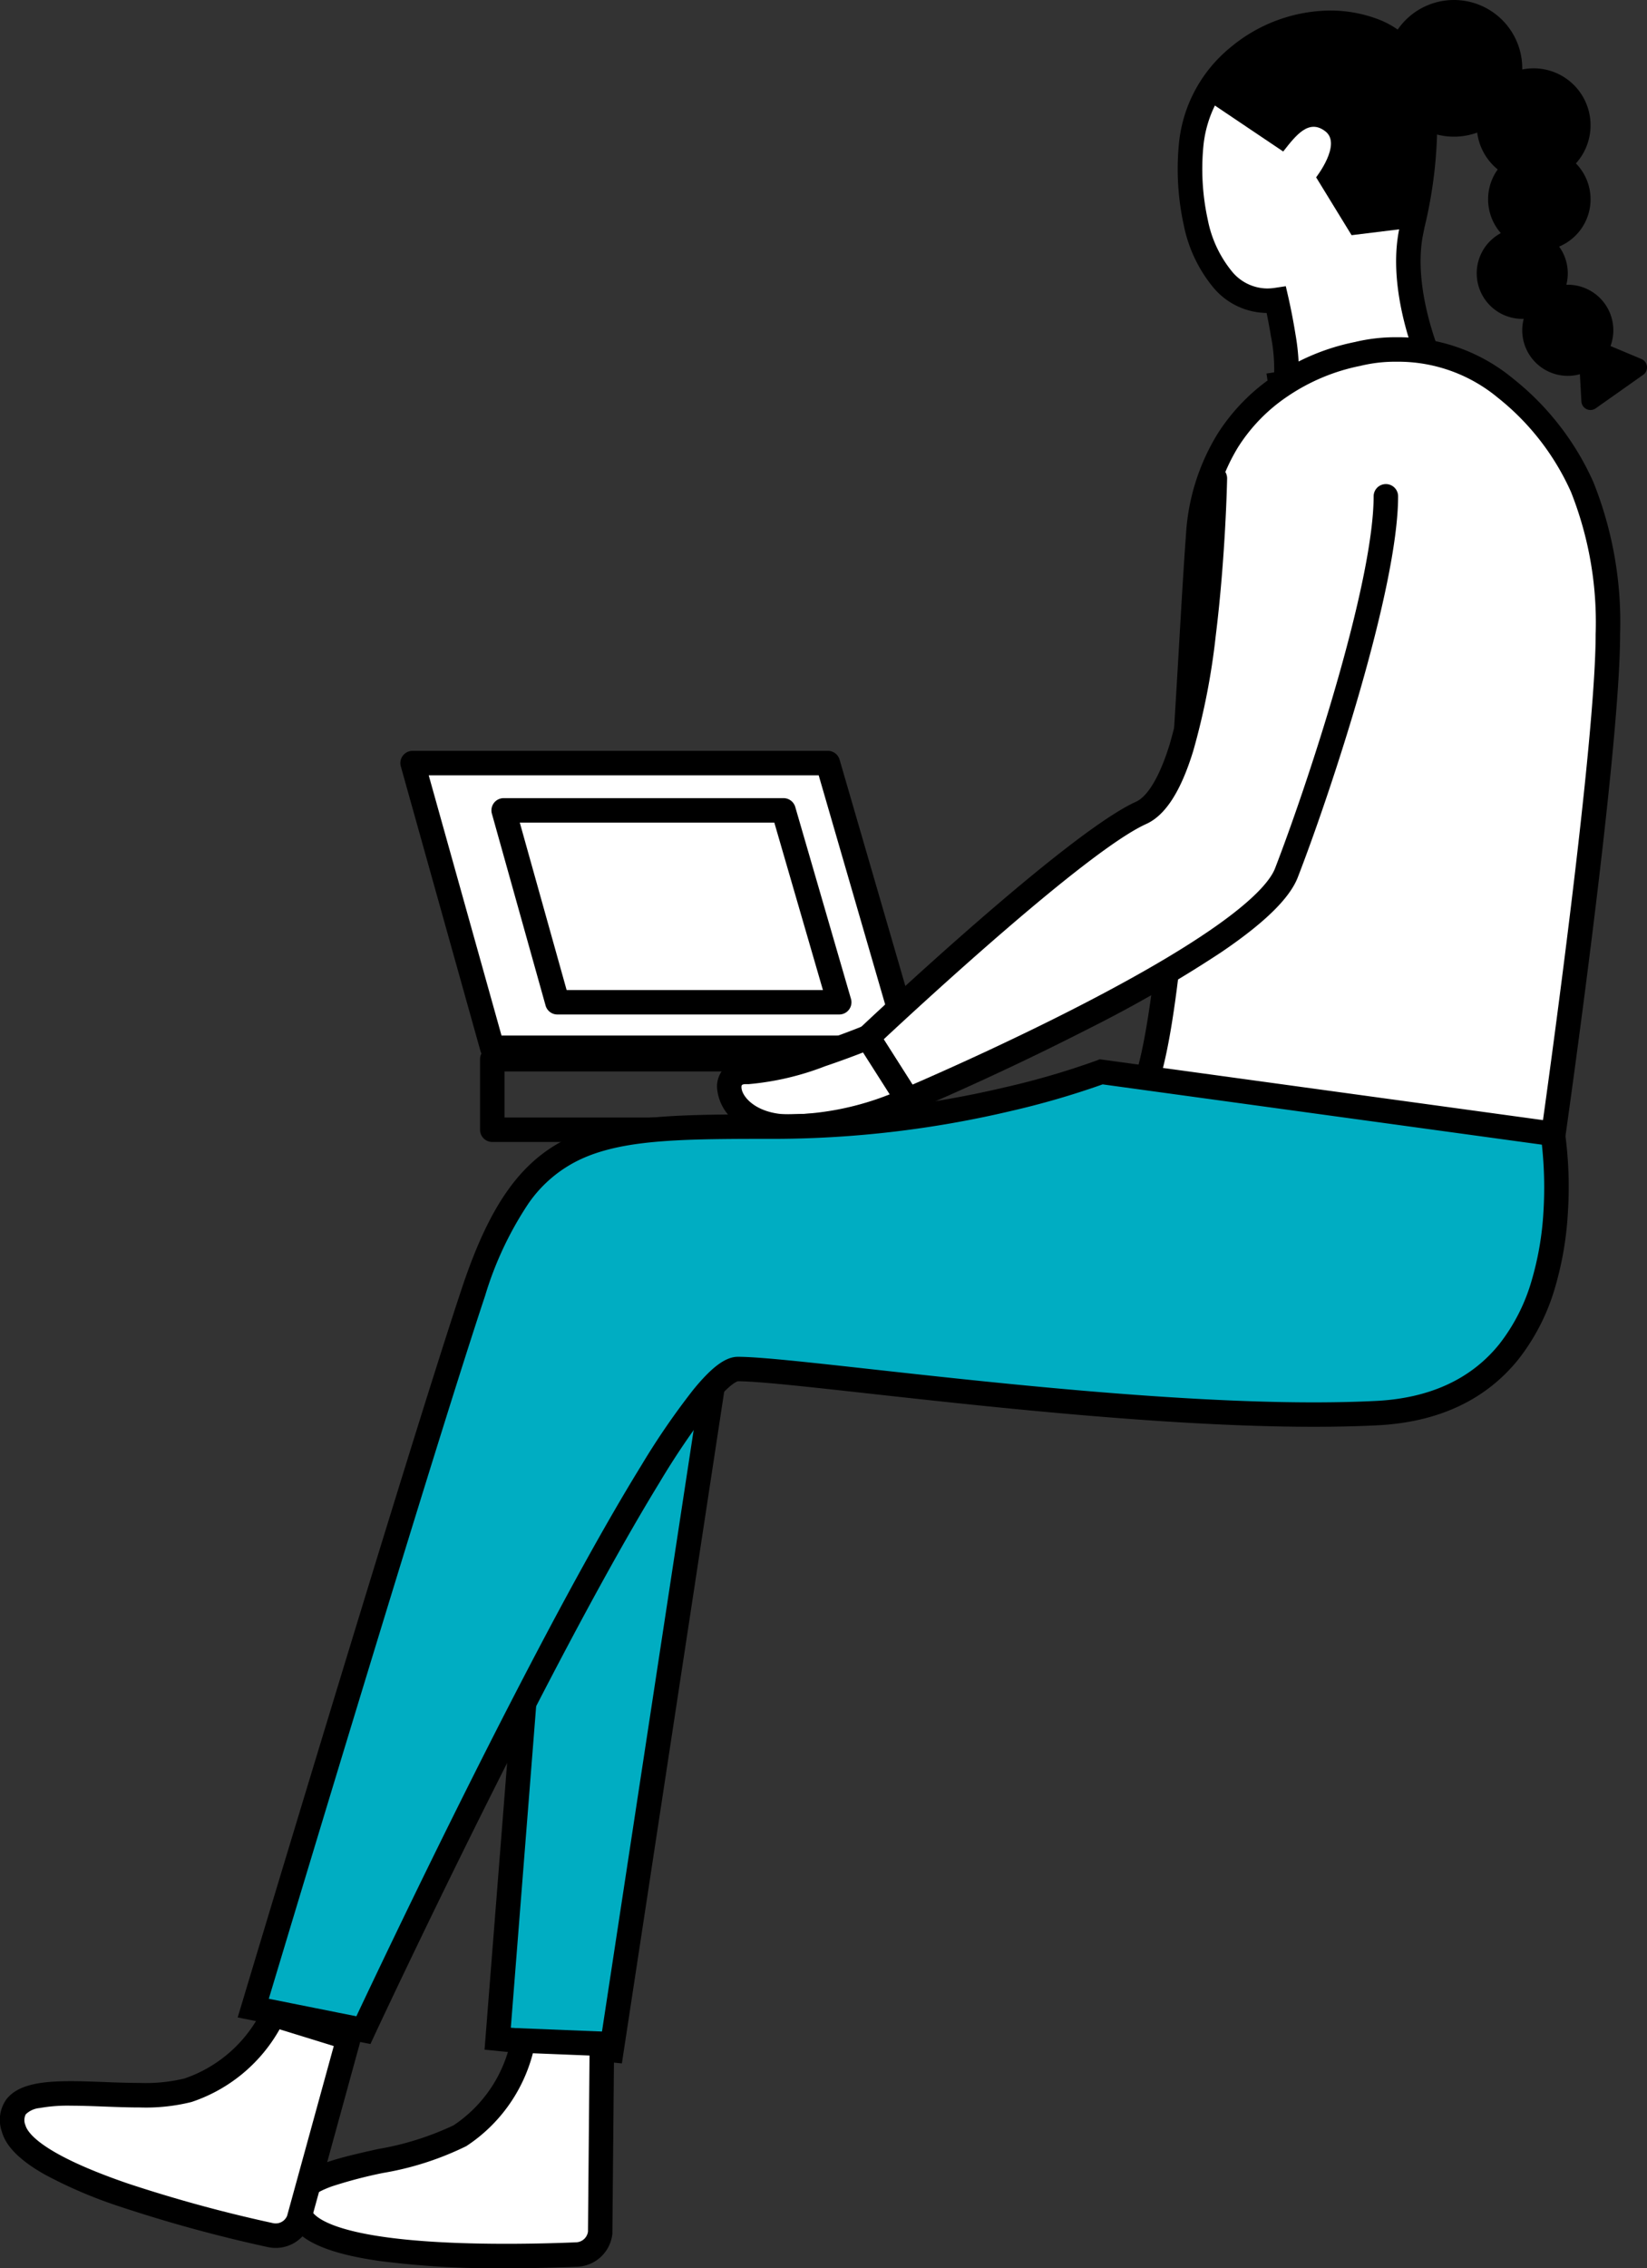
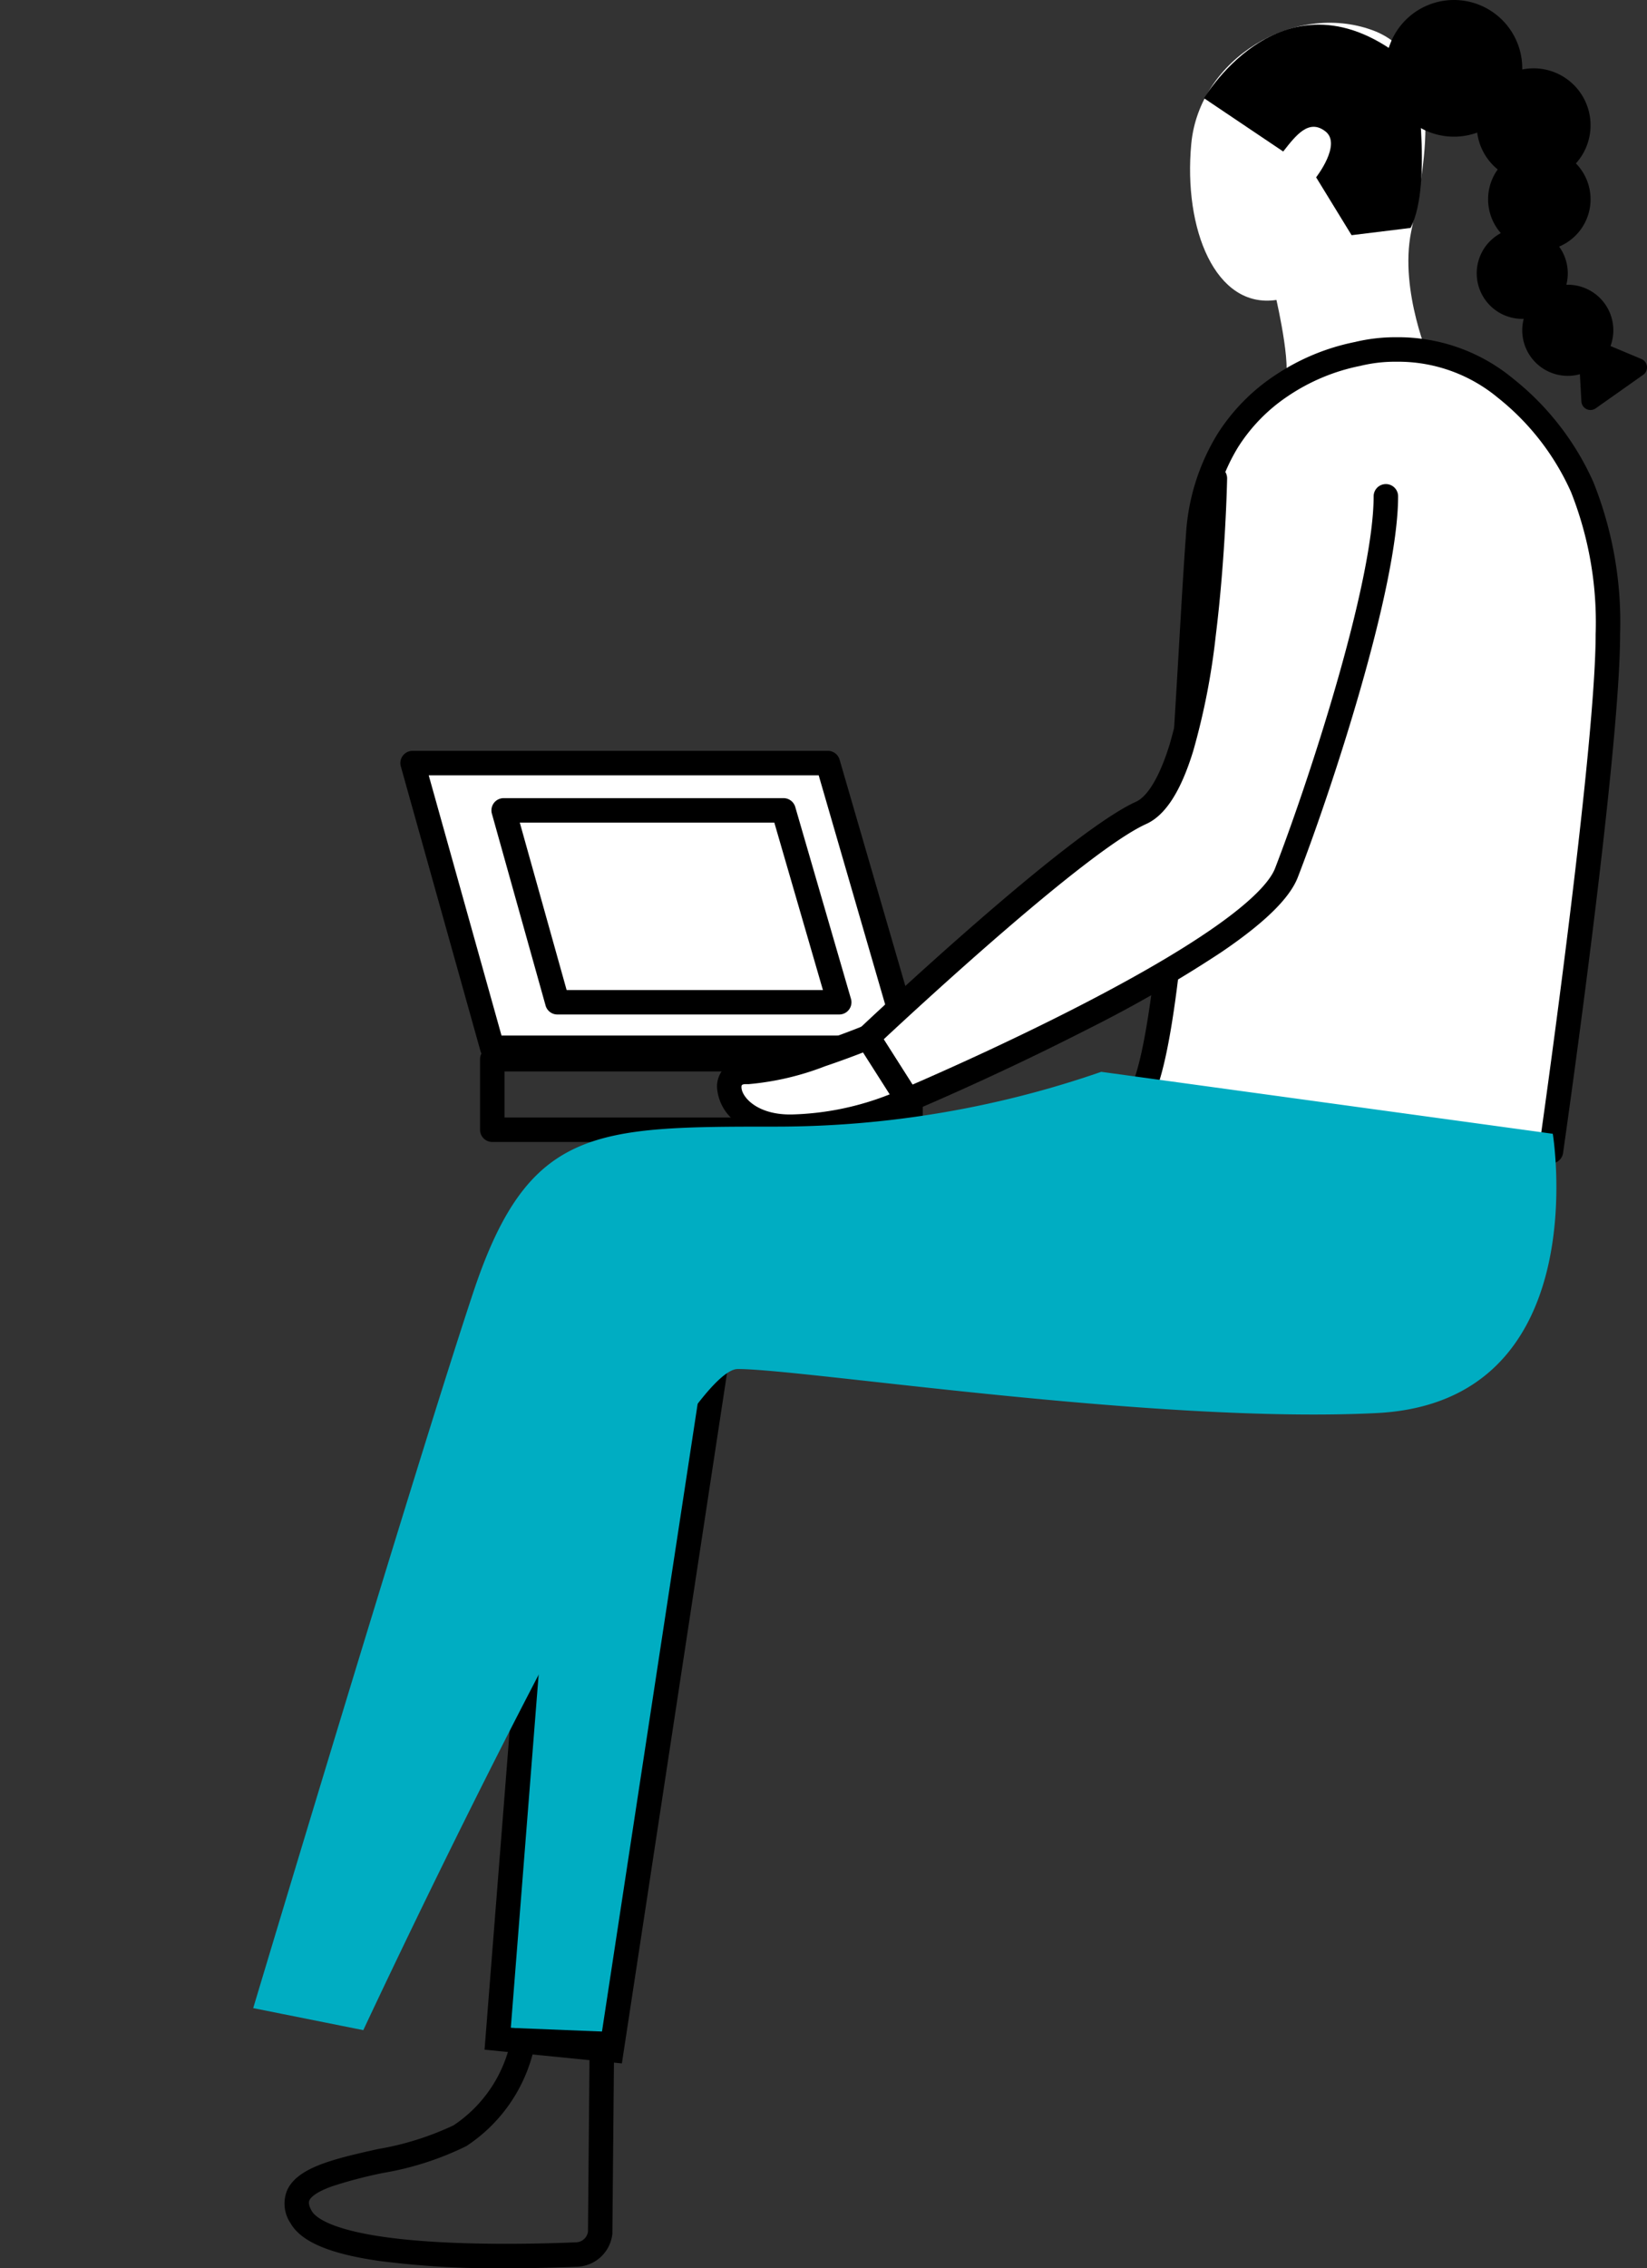
<svg xmlns="http://www.w3.org/2000/svg" width="134.644" height="185.346">
  <rect width="100%" height="100%" fill="#333333" stroke="none" />
  <defs>
    <clipPath id="a">
      <path fill="none" d="M0 0h134.644v185.346H0z" />
    </clipPath>
  </defs>
  <path d="M40.687 166.587l3.672-46.639 8.417-13.233 6.13 2.321-8.912 58.482z" fill="#00adc2" />
  <path d="M50.839 168.607l-11.226-1.123 3.768-47.863 8.987-14.13 7.647 2.9zm-9.079-2.918l7.388.739 8.652-56.743-4.613-1.746-7.847 12.336z" />
  <g clip-path="url(#a)">
    <path d="M103.688 31.507l1.1-.165c1.095-.168-.439-6.832-.439-6.832-4.97.743-7.617-5.761-6.962-12.753s8.431-11.6 14.784-9.3 4.166 11.656 3.189 16.5 1.563 10.585 1.563 10.585z" fill="#fff" />
-     <path d="M103.835 32.5l-.3-1.979.63-.095a13.837 13.837 0 00-.267-2.965 47.784 47.784 0 00-.351-1.889 5.762 5.762 0 01-4.29-2 11.534 11.534 0 01-2.482-5.174 21.413 21.413 0 01-.39-6.728 11.578 11.578 0 014.187-7.78 12.884 12.884 0 018.147-3.03 11.121 11.121 0 013.79.655c3.054 1.1 4.731 3.725 4.983 7.794a36.749 36.749 0 01-1.034 9.258l-.12.589c-.9 4.482 1.473 9.928 1.5 9.982l.532 1.2zm1.28-9.113l.208.9a49.6 49.6 0 01.586 3.043 18.242 18.242 0 01.273 2.8l9.353-1.388c-.718-2.017-1.917-6.2-1.157-9.977l.121-.593a35.187 35.187 0 001-8.734 8.852 8.852 0 00-.964-3.772 4.853 4.853 0 00-2.7-2.264 9.126 9.126 0 00-3.11-.536 10.853 10.853 0 00-6.856 2.555 9.59 9.59 0 00-3.482 6.434 19.393 19.393 0 00.348 6.09 9.568 9.568 0 002.012 4.277 3.762 3.762 0 002.842 1.35 4.192 4.192 0 00.616-.047z" />
    <path d="M115.319 18.621c1.886-3.68.294-13.1.294-13.1-10.3-9.156-17.18 2.507-17.18 2.507l6.471 4.352c1.054-1.347 2.1-2.693 3.452-1.643s-.762 3.752-.762 3.752l2.9 4.729 4.823-.593" />
    <path d="M110.972 28.925s-12.1 1.861-13.029 14.89-1.861 40.019-4.653 45.6c0 0 25.127 4.653 33.5 4.653 0 0 4.653-32.406 4.653-42.261s-2.792-15.44-8.375-20.093a14.1 14.1 0 00-12.1-2.792" fill="#fff" />
    <path d="M114.178 27.557a14.737 14.737 0 019.532 3.391 22.458 22.458 0 016.558 8.465 30.828 30.828 0 012.177 12.4c0 9.814-4.473 41.077-4.663 42.4a1 1 0 01-.99.858c-8.372 0-32.655-4.479-33.685-4.67a1 1 0 01-.712-1.43c.913-1.825 1.739-6.589 2.456-14.159.636-6.713 1.093-14.537 1.5-21.44.208-3.555.4-6.914.6-9.628a17.709 17.709 0 012.58-8.285 16.059 16.059 0 014.726-4.806 18.1 18.1 0 016.508-2.706 14.162 14.162 0 013.413-.39zm11.749 65.5c.738-5.236 4.519-32.475 4.519-41.246a28.906 28.906 0 00-2.011-11.6 20.536 20.536 0 00-6-7.726 12.759 12.759 0 00-8.252-2.928 12.061 12.061 0 00-2.934.33.962.962 0 01-.12.026 16.232 16.232 0 00-5.827 2.446 14.052 14.052 0 00-4.105 4.207 15.755 15.755 0 00-2.251 7.321c-.193 2.7-.389 6.053-.6 9.6-.4 6.92-.863 14.763-1.5 21.512S95.5 86.167 94.673 88.653c4.904.885 23.486 4.157 31.254 4.403zm-1.481-87.473A5.584 5.584 0 11118.862 0a5.584 5.584 0 015.584 5.584" />
    <path d="M130.03 10.237a4.653 4.653 0 11-4.653-4.653 4.653 4.653 0 014.653 4.653" />
    <path d="M130.03 16.286a4.188 4.188 0 11-4.188-4.188 4.188 4.188 0 014.188 4.188" />
    <path d="M128.168 22.335a3.722 3.722 0 11-3.723-3.723 3.723 3.723 0 013.723 3.723" />
    <path d="M131.891 26.989a3.723 3.723 0 11-3.723-3.723 3.723 3.723 0 013.723 3.723" />
    <path d="M129.035 28.334a.744.744 0 01.7-.784.758.758 0 01.329.057l4.125 1.73a.74.74 0 01.4.969.725.725 0 01-.256.32l-3.883 2.741a.742.742 0 01-1.033-.176.734.734 0 01-.136-.39z" />
-     <path d="M42.768 166.744a11.952 11.952 0 01-5.167 7.767c-4.38 2.635-15.5 2.286-12.987 6.653 2.076 3.611 17.329 3.279 22.538 3.059a2.009 2.009 0 001.911-1.808L49.2 167z" fill="#fff" />
    <path d="M41.945 165.71l8.268.333-.15 16.426v.045a3.009 3.009 0 01-2.862 2.708c-1.341.057-3.432.124-5.794.124a74.972 74.972 0 01-10.42-.6c-4.067-.59-6.366-1.569-7.235-3.081a2.866 2.866 0 01-.287-2.671c.838-1.906 3.877-2.59 7.4-3.383a23.764 23.764 0 006.212-1.944 11.009 11.009 0 004.717-7.106zm6.25 2.253l-4.633-.186a12.956 12.956 0 01-5.411 7.569l-.035.022a24.709 24.709 0 01-6.816 2.192 37.468 37.468 0 00-4.161 1.092c-1.386.5-1.75.931-1.844 1.145-.033.075-.134.3.191.87.361.628 2.578 2.68 15.921 2.68 2.327 0 4.388-.066 5.707-.122a1.014 1.014 0 00.954-.871z" />
-     <path d="M22.354 164.618a11.947 11.947 0 01-6.986 6.184c-4.908 1.423-15.562-1.762-14.258 3.1 1.082 4.021 15.91 7.609 21 8.731a2.011 2.011 0 002.311-1.257l4.084-14.863z" fill="#fff" />
-     <path d="M21.823 163.408l7.9 2.44-4.353 15.842-.016.043a3.009 3.009 0 01-3.46 1.882A117.882 117.882 0 019.782 180.3a37.624 37.624 0 01-6.143-2.626c-2.024-1.147-3.167-2.3-3.494-3.513a2.884 2.884 0 01.378-2.62c1-1.3 3.129-1.483 5.28-1.483.883 0 1.842.036 2.769.071a77.39 77.39 0 002.867.073 13.654 13.654 0 003.632-.36 11.006 11.006 0 006.381-5.66zm5.463 3.779l-4.429-1.367a12.951 12.951 0 01-7.171 5.93l-.04.012a15.372 15.372 0 01-4.208.444c-.967 0-1.971-.038-2.942-.074-.951-.036-1.849-.07-2.694-.07a12.939 12.939 0 00-2.565.192 1.87 1.87 0 00-1.129.509 1.044 1.044 0 00-.033.883c.169.626 1.321 2.347 8.356 4.766a115.836 115.836 0 0011.895 3.247 1.009 1.009 0 001.146-.6z" />
    <path d="M33.729 62.353l6.515 23.266h34.192l-6.758-23.266z" fill="#fff" />
    <path d="M33.729 61.353h33.949a1 1 0 01.96.721L75.4 85.341a1 1 0 01-.96 1.279H40.244a1 1 0 01-.963-.73l-6.514-23.267a1 1 0 01.963-1.27zm33.2 2H35.048L41 84.619h32.1z" />
    <path d="M41.175 66.218l4.39 15.682h23.042l-4.554-15.682z" fill="#fff" />
    <path d="M41.175 65.218h22.878a1 1 0 01.96.721l4.554 15.679a1 1 0 01-.96 1.279H45.565a1 1 0 01-.963-.73l-4.39-15.679a1 1 0 01.963-1.27zm22.127 2H42.493l3.83 13.682h20.952zM40.244 85.55h34.192a1 1 0 011 1v5.763a1 1 0 01-1 1H40.244a1 1 0 01-1-1V86.55a1 1 0 011-1zm33.192 2H41.244v3.763h32.192z" />
    <path d="M99.318 39.087s-.445 24.813-6.029 27.334-22.335 18.343-22.335 18.343l3.257 5.118S102.618 77.9 105.166 71.33 113.3 48 113.3 40.558" fill="#fff" />
    <path d="M74.211 90.882a1 1 0 01-.844-.463L70.11 85.3a1 1 0 01.157-1.264c.689-.651 16.938-15.966 22.61-18.527.563-.254 1.67-1.206 2.754-4.718a54.963 54.963 0 001.774-9.106c.794-6.392.912-12.554.913-12.616a1 1 0 012 .036c0 .063-.122 6.331-.928 12.827a56.889 56.889 0 01-1.848 9.449c-1.017 3.3-2.274 5.243-3.842 5.951-4.783 2.16-18.423 14.762-21.458 17.594l2.355 3.7c2.039-.882 7.794-3.419 13.687-6.451 12.61-6.486 15.4-9.807 15.948-11.209 1.213-3.129 3.248-8.929 4.993-14.976 2.009-6.962 3.071-12.3 3.071-15.435a1 1 0 012 0c0 7.537-5.524 24.23-8.2 31.133-.665 1.717-2.721 3.725-6.283 6.139a105.346 105.346 0 01-10.623 6.134A238.413 238.413 0 0174.6 90.8a1 1 0 01-.389.082z" />
    <path d="M70.954 84.764s-7.187 2.919-9.886 2.818-1.68 4.4 3.395 4.477a24.628 24.628 0 009.748-2.176z" fill="#fff" />
    <path d="M70.954 83.764a1 1 0 01.844.463l3.257 5.119a1 1 0 01-.41 1.438 25.58 25.58 0 01-9.933 2.277h-.264a6.827 6.827 0 01-4.264-1.369 3.824 3.824 0 01-1.569-2.892 2.209 2.209 0 012.365-2.22h.226c2.135 0 7.486-1.983 9.368-2.747a1 1 0 01.38-.069zm1.779 5.659L70.553 86c-.709.274-1.837.7-3.1 1.125a22.731 22.731 0 01-6.242 1.463h-.231c-.363 0-.364.111-.365.239-.006.737 1.155 2.2 3.863 2.24h.234a23.246 23.246 0 008.021-1.644z" />
    <path d="M90.028 87.582a81.15 81.15 0 01-26.5 4.477c-14.922 0-20.324 0-24.826 13.505S20.7 164.089 20.7 164.089l9 1.8s25.211-54.023 30.613-54.023 34.215 4.5 52.223 3.6 14.406-22.821 14.406-22.821z" fill="#00adc2" />
-     <path d="M89.908 86.556l.256.035 37.647 5.166.12.728a32.412 32.412 0 01.244 6.61 26.988 26.988 0 01-1.025 6.034 17.3 17.3 0 01-3.034 5.965c-2.676 3.316-6.554 5.124-11.527 5.373-1.6.08-3.346.12-5.2.12-11.8 0-26.545-1.631-36.3-2.71-5.094-.564-9.12-1.009-10.76-1.011-.062.012-.693.181-2.292 2.188a63.684 63.684 0 00-4.145 6.127c-2.75 4.493-6.174 10.7-10.177 18.462-6.826 13.23-13.042 26.535-13.1 26.668l-.332.712-10.852-2.171.316-1.052c.135-.45 13.562-45.188 18.017-58.554 2.329-6.987 4.95-10.584 9.046-12.414 3.973-1.775 9.048-1.775 16.728-1.775a82.393 82.393 0 0018.573-2.2 63.926 63.926 0 007.562-2.208zm36.143 6.978l-35.909-4.927a68.006 68.006 0 01-7.542 2.187 84.968 84.968 0 01-19.072 2.265c-7.424 0-12.329 0-15.913 1.6a10.682 10.682 0 00-4.415 3.683 28.178 28.178 0 00-3.542 7.538c-4.063 12.189-15.619 50.578-17.683 57.444l7.158 1.432c1.4-2.965 6.961-14.717 12.965-26.336 4.063-7.864 7.531-14.134 10.307-18.636a60.554 60.554 0 014.273-6.227c1.519-1.86 2.641-2.689 3.641-2.689 1.744 0 5.622.429 10.991 1.023 9.712 1.074 24.39 2.7 36.081 2.7 1.822 0 3.538-.04 5.1-.118 4.376-.219 7.763-1.775 10.066-4.625a15.292 15.292 0 002.67-5.257 24.92 24.92 0 00.951-5.567 32.518 32.518 0 00-.127-5.489z" />
  </g>
</svg>